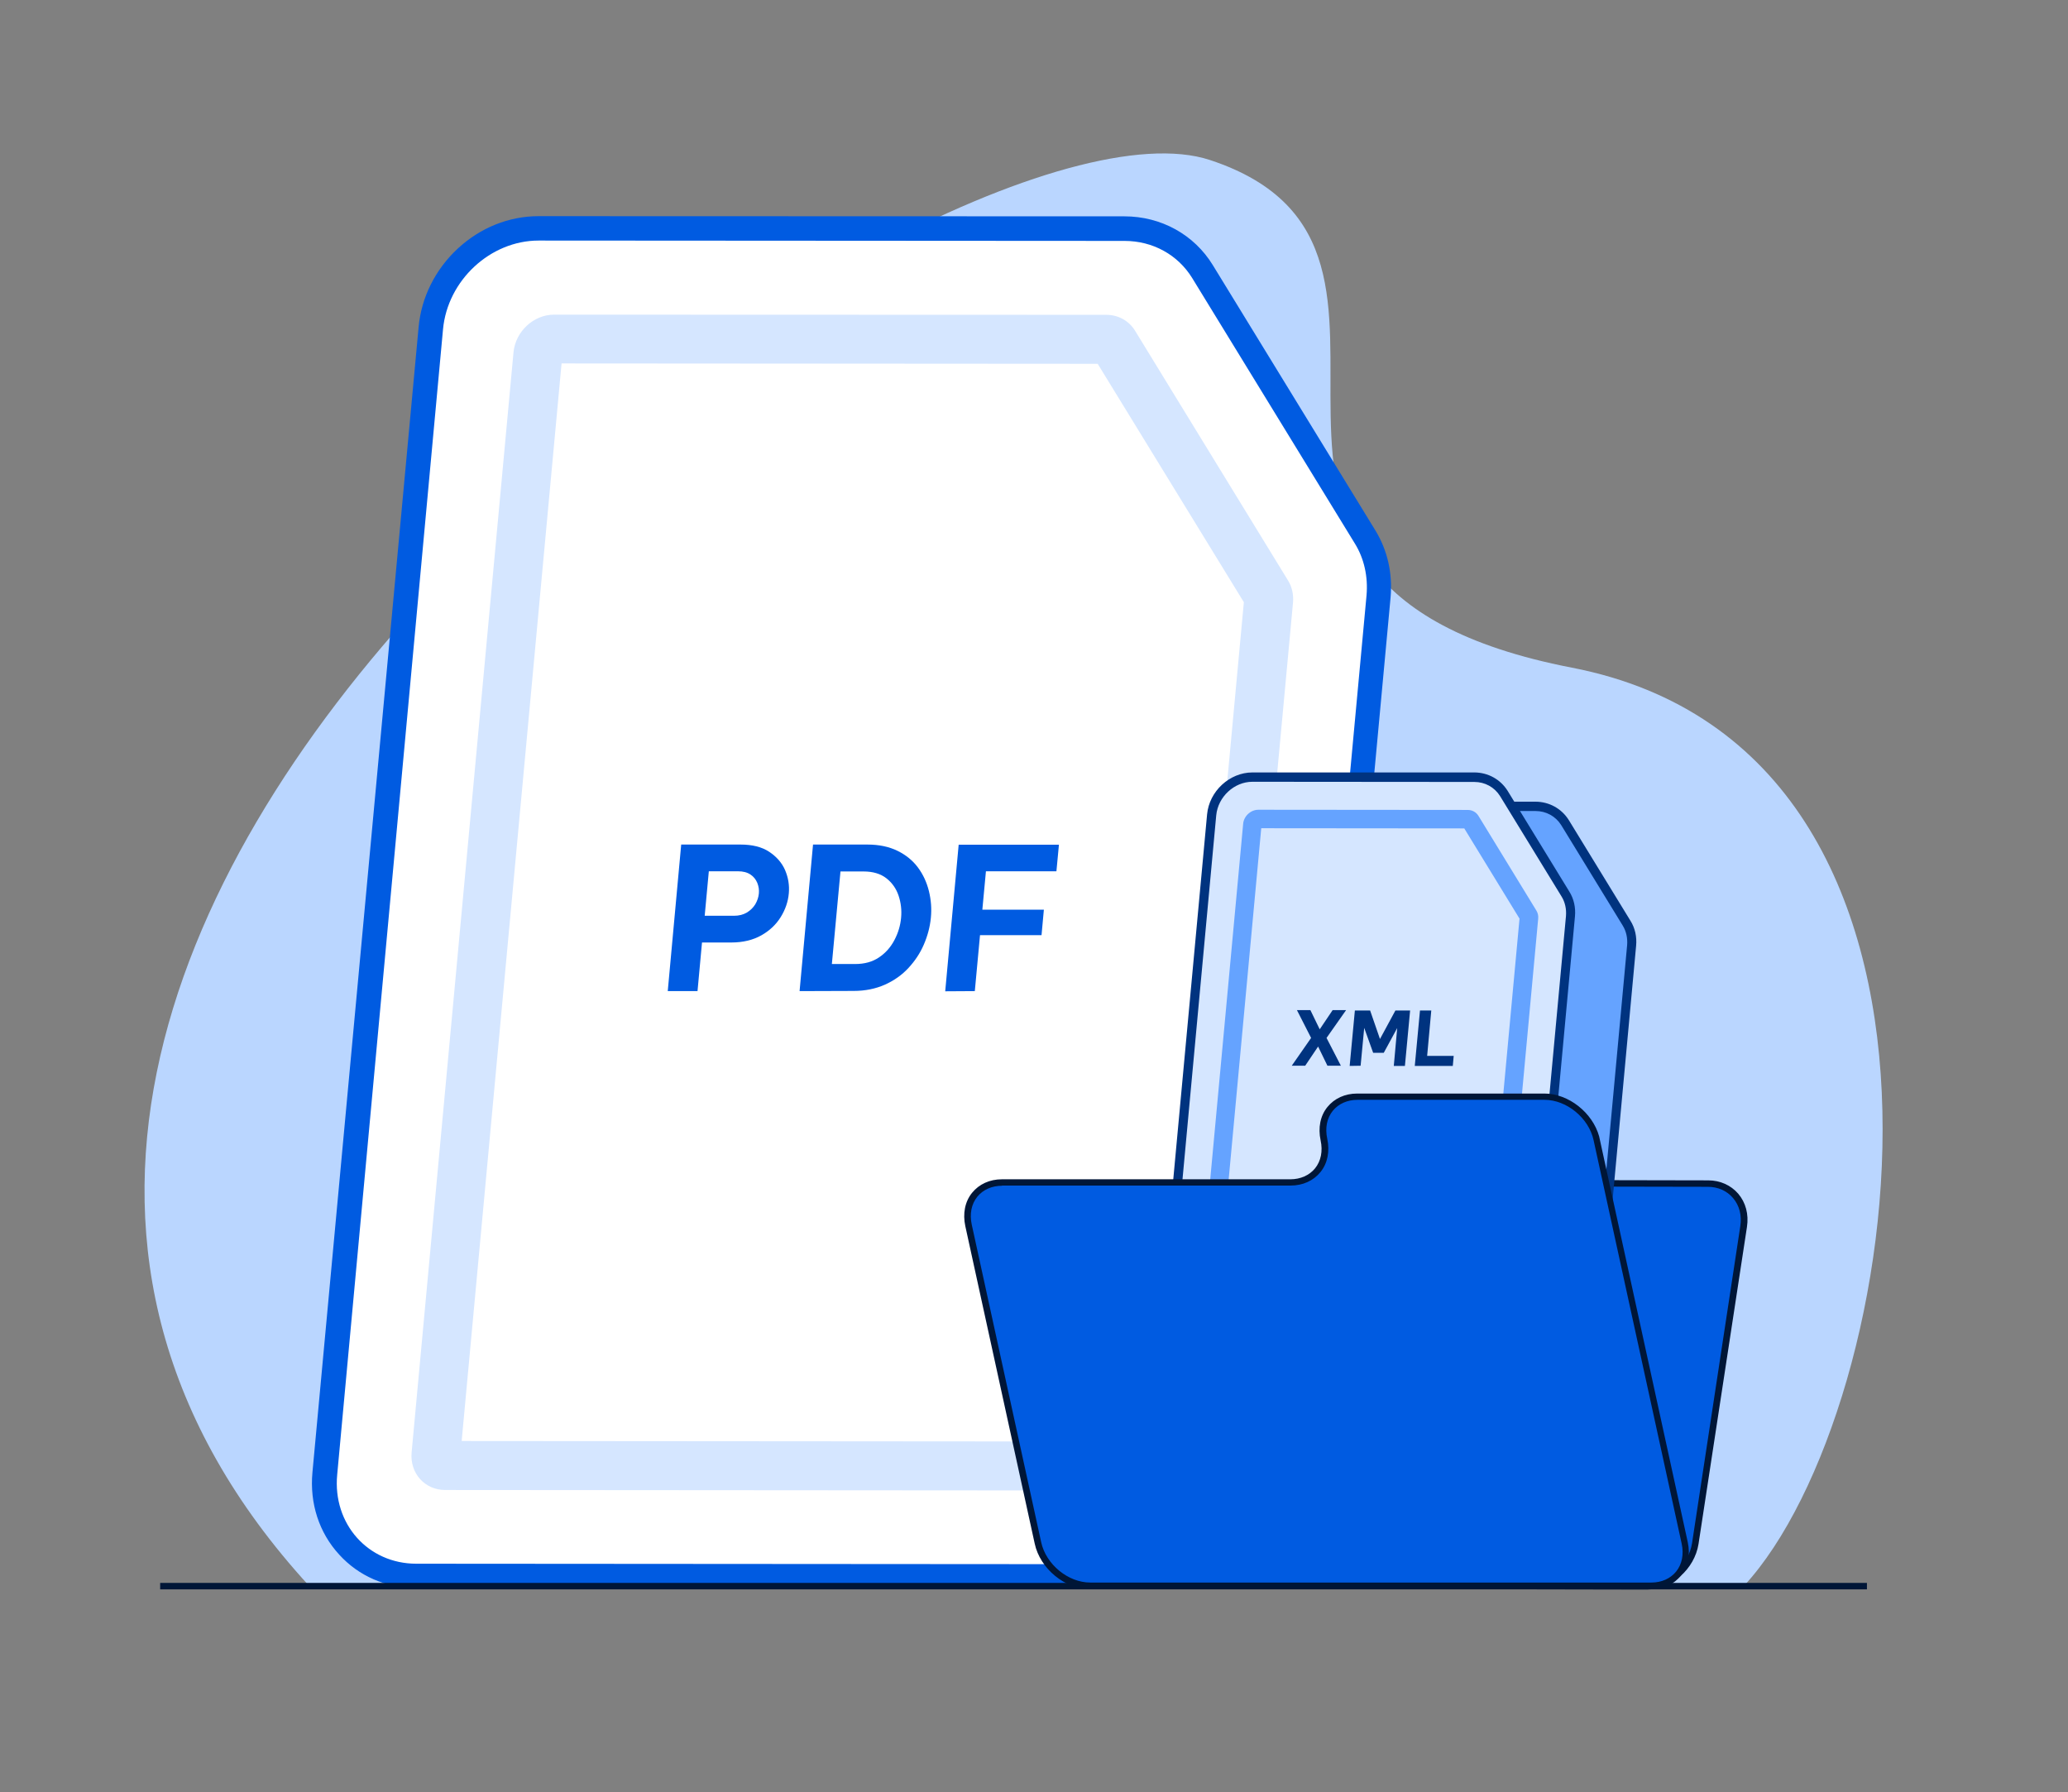
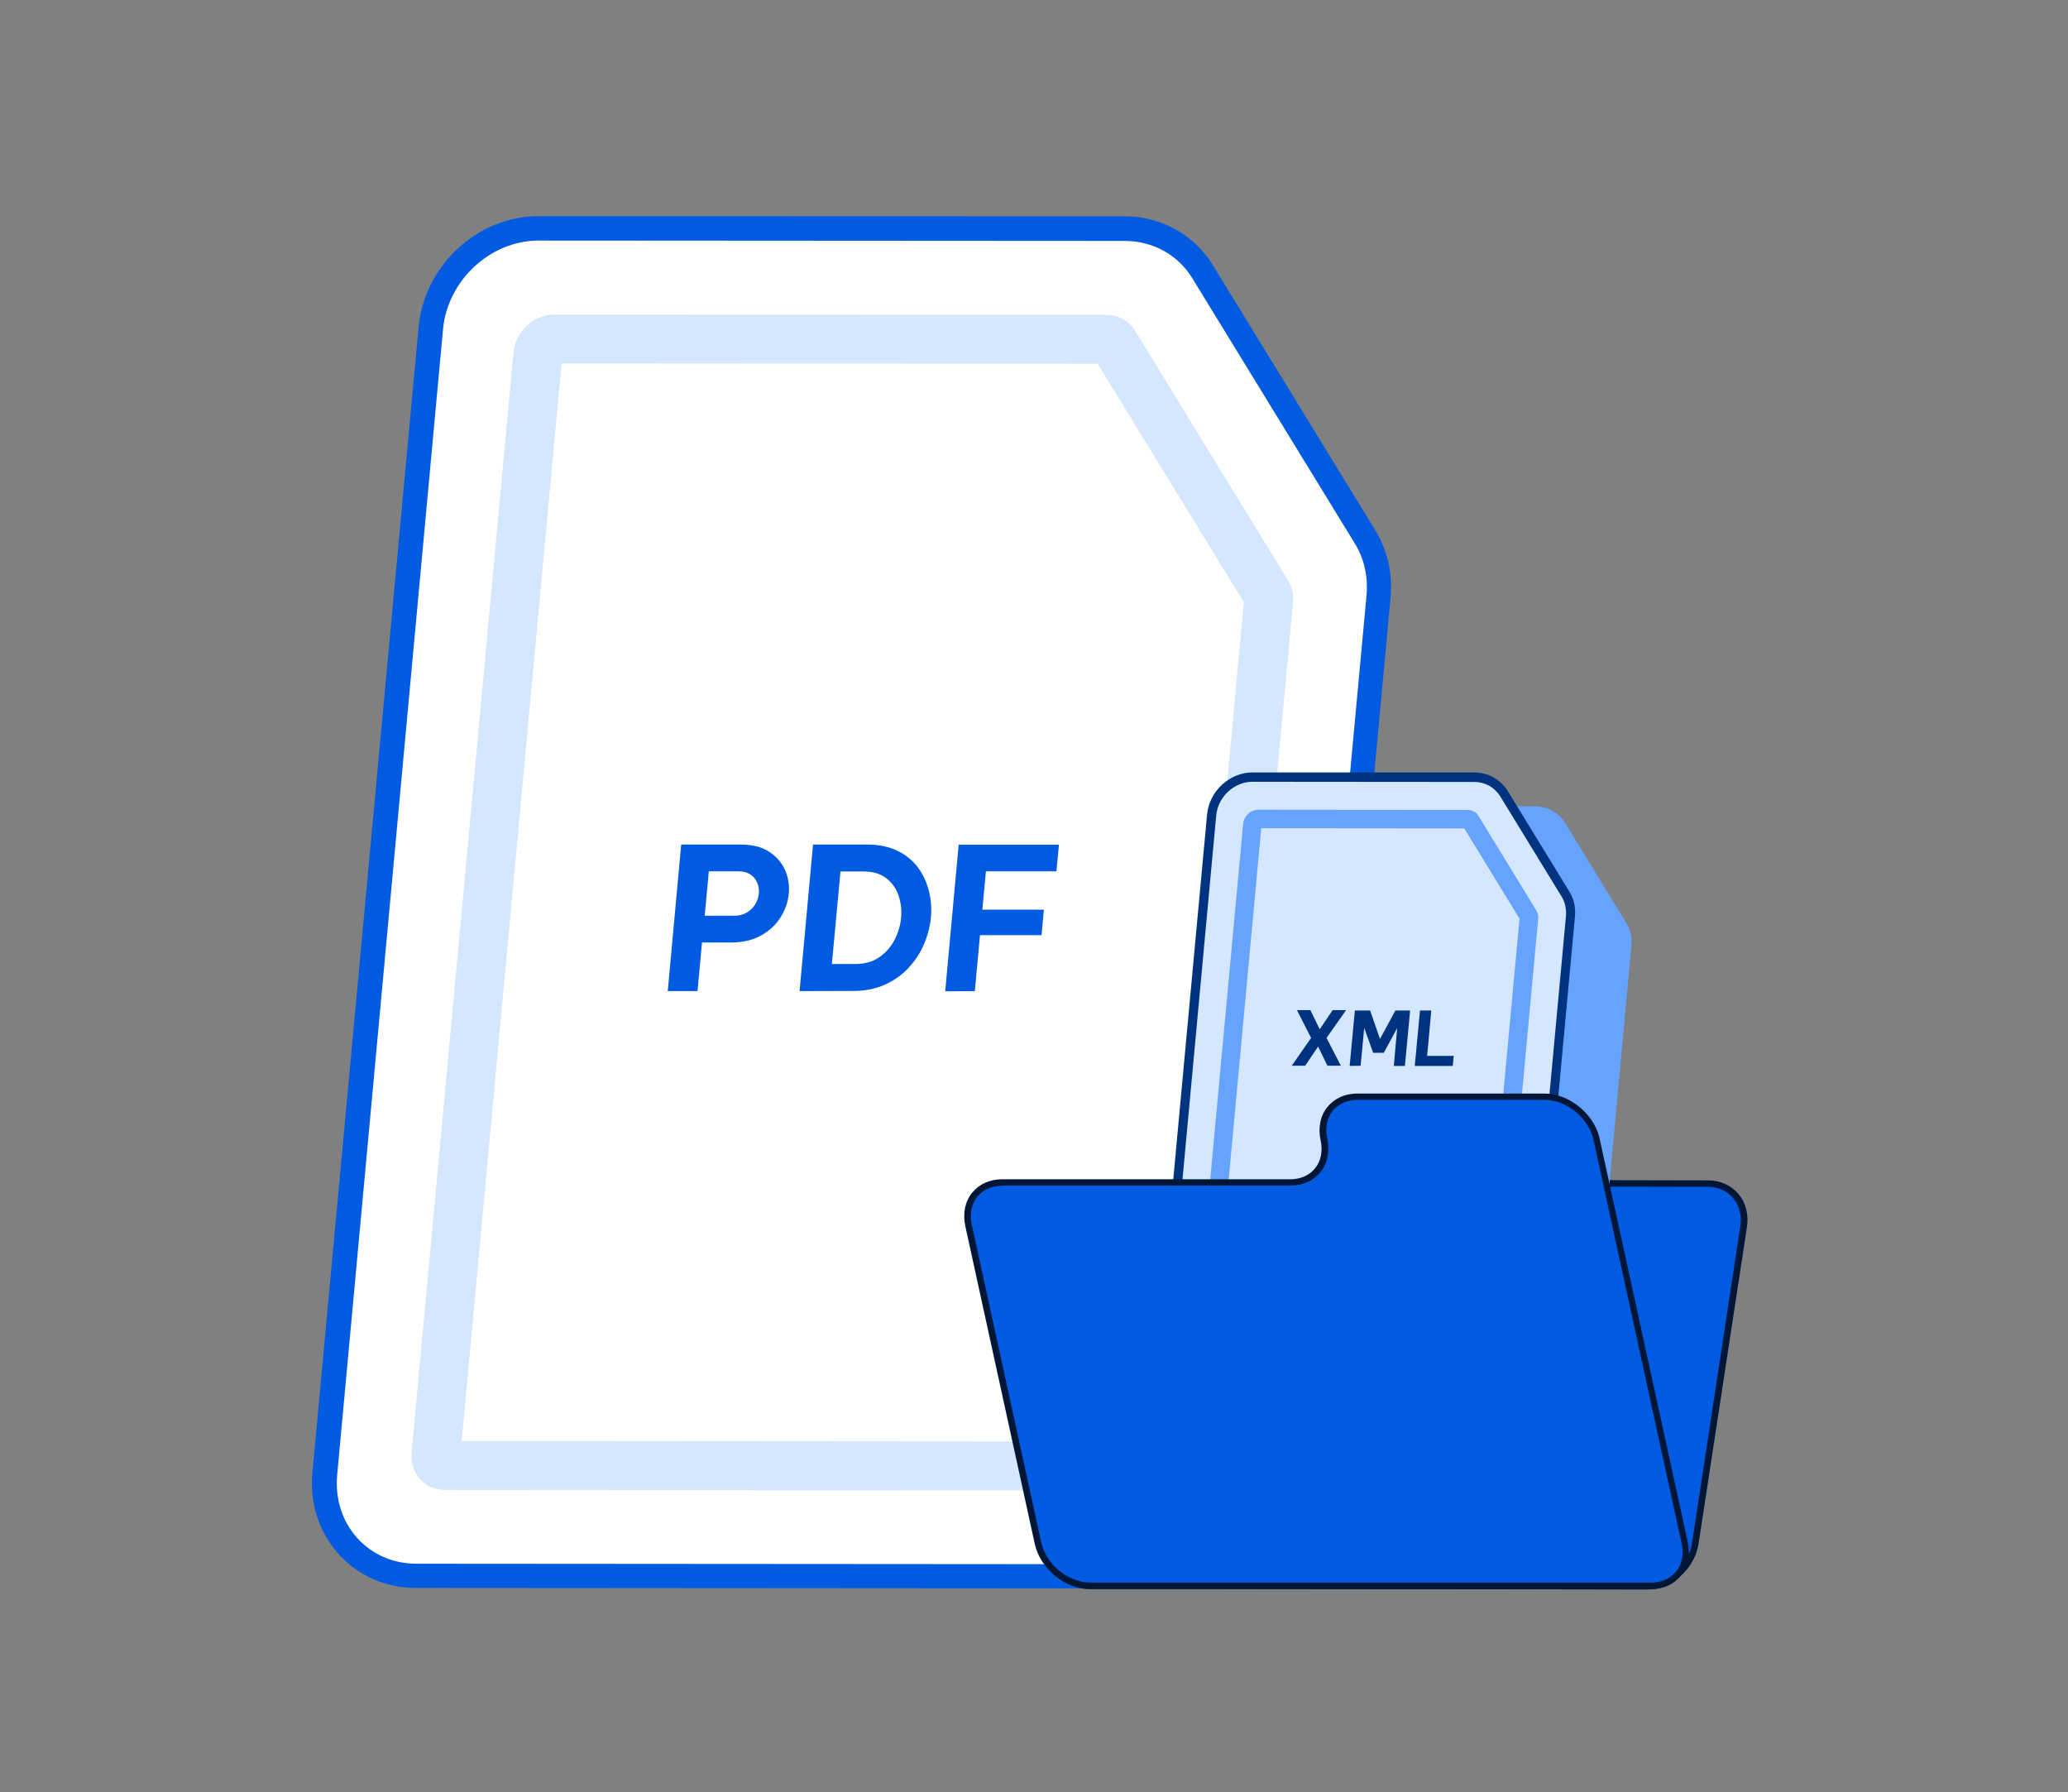
<svg xmlns="http://www.w3.org/2000/svg" id="Calque_1" x="0px" y="0px" viewBox="0 0 1153 999.1" style="enable-background:new 0 0 1153 999.1;" xml:space="preserve">
  <rect x="0" y="0" width="1153" height="999.1" fill="#808080" stroke="none" />
  <style type="text/css">	.st0{fill:#BAD6FF;}	.st1{fill:#005BE1;}	.st2{fill:#001637;}	.st3{fill:#FFFFFF;}	.st4{fill:#D5E6FF;}	.st5{enable-background:new    ;}	.st6{fill:#65A3FF;}	.st7{fill:#00337F;}</style>
  <g>
-     <path class="st0" d="M972.4,884c90.7-98.2,146-464.9-96-511.8c-242-46.9-49.4-232.7-201.8-283S-164.2,516.8,172.3,884H972.4z" />
-   </g>
+     </g>
  <g>
    <path class="st1" d="M918,884.3l-307.4-0.6c-13,0-21.9-10.7-19.9-23.9L617.7,683c2-13.2,14.2-23.9,27.2-23.8l307.4,0.6  c13,0,21.9,10.7,19.9,23.9l-26.9,176.7C943.2,873.6,931,884.3,918,884.3L918,884.3z" />
    <path class="st2" d="M918.1,886.1C918.1,886.1,918,886.1,918.1,886.1l-307.4-0.6c-6.7,0-12.6-2.7-16.7-7.4  c-4.2-4.9-6-11.5-4.9-18.6l26.9-176.7c2.1-14,15.1-25.4,28.9-25.4c0,0,0,0,0.1,0l307.4,0.6c6.7,0,12.6,2.7,16.7,7.4  c4.2,4.9,6,11.5,4.9,18.6L947,860.7C944.8,874.7,931.9,886.1,918.1,886.1z M644.7,661c-12.1,0-23.4,10-25.3,22.3L592.5,860  c-0.9,6,0.5,11.5,4.1,15.7c3.4,4,8.4,6.2,14,6.2l307.4,0.6c0,0,0,0,0.1,0c12.1,0,23.4-10,25.3-22.3l26.9-176.7  c0.9-6-0.5-11.5-4.1-15.7c-3.4-4-8.4-6.2-14-6.2L644.7,661C644.8,661,644.8,661,644.7,661z" />
  </g>
  <g>
    <g>
      <g>
        <path class="st3" d="M231.9,878.6c-14.8,0-28.2-5.8-37.8-16.4c-9.9-10.8-14.5-25.3-13.1-40.6L240.2,183    c2.9-30.7,29.8-55.7,60-55.7l326.7,0.2c18,0,34.3,9,43.5,23.9l90.7,148c6,9.7,8.5,21.2,7.4,33.1L723,823.2    c-2.8,30.7-29.8,55.7-60,55.7L231.9,878.6L231.9,878.6z" />
      </g>
      <g>
        <path class="st1" d="M300.3,134.1C300.3,134.1,300.3,134.1,300.3,134.1l326.7,0.2c15.7,0,29.7,7.7,37.7,20.7l90.7,148    c5.2,8.4,7.4,18.5,6.5,28.9l-45.5,490.6c-2.5,27.3-26.4,49.5-53.3,49.5h0l-431-0.3c-26.9,0-46.7-22.2-44.1-49.6L247,183.6    C249.5,156.3,273.4,134.1,300.3,134.1 M300.3,120.5L300.3,120.5c-16.5,0-32.5,6.4-45.1,18.1c-12.5,11.6-20.3,27.2-21.8,43.7    l-59.2,638.5c-1.6,17.3,3.7,33.6,14.9,45.8c10.9,12,26.1,18.6,42.8,18.6l431,0.3c16.5,0,32.5-6.4,45.1-18.1    c12.5-11.6,20.3-27.2,21.8-43.7l45.5-490.6c1.2-13.4-1.7-26.3-8.4-37.3l-90.7-148c-10.4-17-28.8-27.2-49.3-27.2L300.3,120.5    L300.3,120.5L300.3,120.5z" />
      </g>
    </g>
    <g>
      <path class="st4" d="M313.1,202.6l298.9,0.2l81.5,132.9l-43.4,467.9l-392.7-0.3L313.1,202.6 M308.9,175.4   c-11.4,0-21.5,9.4-22.6,21l-56.8,613.2c-1.1,11.6,7.3,21,18.7,21l406.1,0.3h0c11.4,0,21.5-9.4,22.6-21L720.9,336   c0.4-4.4-0.5-8.7-2.7-12.3l-85.4-139.4c-3.4-5.5-9.3-8.8-16-8.8L308.9,175.4C309,175.4,309,175.4,308.9,175.4L308.9,175.4   L308.9,175.4z" />
    </g>
    <g class="st5">
      <path class="st1" d="M372.3,552.5l7.5-81.7l33,0c6.6,0,11.9,1.3,16,4c4.1,2.7,7.1,6.1,8.9,10.2c1.8,4.2,2.5,8.5,2.1,13   c-0.4,4.6-1.9,9-4.5,13.2c-2.6,4.2-6.2,7.6-10.8,10.2c-4.6,2.6-10.2,4-16.8,4l-16.3,0l-2.5,27.1L372.3,552.5z M411.5,485.7   l-16.3,0l-2.3,24.8l16.3,0c2.8,0,5.2-0.6,7.2-1.8c2-1.2,3.6-2.8,4.7-4.6c1.1-1.9,1.8-3.9,2-6c0.2-2.1-0.1-4-0.9-6   c-0.8-1.9-2.1-3.5-3.8-4.6C416.6,486.3,414.3,485.7,411.5,485.7z" />
      <path class="st1" d="M445.8,552.5l7.5-81.7l30.3,0c6.5,0,12.1,1.2,16.8,3.5c4.7,2.3,8.5,5.4,11.4,9.3c2.9,3.9,4.9,8.3,6.1,13.1   c1.2,4.9,1.6,9.8,1.1,14.9c-0.5,5.1-1.8,10-3.9,14.9c-2.1,4.9-5,9.2-8.6,13.1c-3.6,3.9-8,7-13.1,9.3c-5.2,2.3-11,3.5-17.5,3.5   L445.8,552.5z M481.5,485.8l-12.9,0l-4.8,51.6l12.9,0c5.3,0,9.7-1.2,13.4-3.7c3.7-2.5,6.5-5.7,8.6-9.7c2.1-4,3.3-8.1,3.7-12.4   c0.4-4.3-0.1-8.4-1.4-12.3c-1.3-3.9-3.6-7.2-6.8-9.7C491,487.1,486.7,485.8,481.5,485.8z" />
      <path class="st1" d="M527,552.6l7.5-81.7l55.9,0l-1.4,14.8l-39.3,0l-2,21.4l34.3,0l-1.3,14.2l-34.3,0l-2.9,31.2L527,552.6z" />
    </g>
  </g>
  <g>
    <g>
      <path class="st6" d="M706.5,733.8c-5.6,0-10.7-2.2-14.3-6.2c-3.7-4.1-5.5-9.6-5-15.4l22.4-241.7c1.1-11.6,11.3-21.1,22.7-21.1   l123.7,0.1c6.8,0,13,3.4,16.5,9.1l34.3,56c2.3,3.7,3.2,8,2.8,12.5l-17.2,185.8c-1.1,11.6-11.3,21.1-22.7,21.1L706.5,733.8   L706.5,733.8z" />
    </g>
    <g>
-       <path class="st7" d="M732.4,452L732.4,452l123.7,0.1c5.9,0,11.2,2.9,14.3,7.8l34.3,56c2,3.2,2.8,7,2.5,10.9l-17.2,185.8   c-1,10.4-10,18.8-20.2,18.8h0l-163.2-0.1c-10.2,0-17.7-8.4-16.7-18.8l22.4-241.7C713.2,460.4,722.2,452,732.4,452 M732.4,446.8   L732.4,446.8c-12.8,0-24.1,10.5-25.3,23.4L684.7,712c-0.6,6.5,1.4,12.7,5.6,17.4c4.1,4.5,9.9,7,16.2,7l163.2,0.1   c12.8,0,24.1-10.5,25.3-23.4l17.2-185.8c0.5-5.1-0.6-10-3.2-14.1l-34.3-56c-4-6.4-10.9-10.3-18.7-10.3L732.4,446.8L732.4,446.8   L732.4,446.8z" />
-     </g>
+       </g>
  </g>
  <g>
    <g>
      <g>
        <path class="st4" d="M672.4,717.6c-5.6,0-10.7-2.2-14.3-6.2c-3.7-4.1-5.5-9.6-5-15.4l22.4-241.7c1.1-11.6,11.3-21.1,22.7-21.1    l123.7,0.1c6.8,0,13,3.4,16.5,9.1l34.3,56c2.3,3.7,3.2,8,2.8,12.5l-17.2,185.8c-1.1,11.6-11.3,21.1-22.7,21.1L672.4,717.6    L672.4,717.6z" />
      </g>
      <g>
        <path class="st7" d="M698.3,435.8L698.3,435.8l123.7,0.1c5.9,0,11.2,2.9,14.3,7.8l34.3,56c2,3.2,2.8,7,2.5,10.9l-17.2,185.8    c-1,10.4-10,18.8-20.2,18.8h0L672.4,715c-10.2,0-17.7-8.4-16.7-18.8l22.4-241.7C679.1,444.2,688.1,435.8,698.3,435.8     M698.3,430.6L698.3,430.6c-12.8,0-24.1,10.5-25.3,23.4l-22.4,241.7c-0.6,6.5,1.4,12.7,5.6,17.4c4.1,4.5,9.9,7,16.2,7l163.2,0.1    c12.8,0,24.1-10.5,25.3-23.4l17.2-185.8c0.5-5.1-0.6-10-3.2-14.1l-34.3-56c-4-6.4-10.9-10.3-18.7-10.3L698.3,430.6L698.3,430.6    L698.3,430.6z" />
      </g>
    </g>
    <g>
      <g>
        <path class="st4" d="M678.6,694.3c-0.6,0-1.1-0.2-1.5-0.6c-0.4-0.4-0.6-1-0.5-1.7l21.5-232.1c0.2-1.7,1.8-3.3,3.4-3.3l116.5,0.1    c0.7,0,1.3,0.3,1.7,0.9l32.3,52.8c0.2,0.4,0.3,0.9,0.3,1.5l-16.6,179.4c-0.2,1.7-1.8,3.3-3.4,3.3L678.6,694.3L678.6,694.3z" />
      </g>
      <g>
        <path class="st6" d="M703.2,461.7l113.2,0.1l30.8,50.3l-16.4,177.1l-148.7-0.1L703.2,461.7 M701.6,451.4c-4.3,0-8.2,3.6-8.5,8    l-21.5,232.1c-0.4,4.4,2.8,8,7.1,8l153.8,0.1l0,0c4.3,0,8.2-3.6,8.5-8l16.6-179.4c0.2-1.7-0.2-3.3-1-4.6l-32.3-52.8    c-1.3-2.1-3.5-3.3-6-3.3L701.6,451.4L701.6,451.4L701.6,451.4z" />
      </g>
    </g>
    <g class="st5">
-       <path class="st7" d="M720.2,594.1l10.8-15.5l-7.9-15.5l7.5,0l5.2,10.7l7.2-10.7l7.5,0l-10.9,15.5l8,15.5l-7.5,0l-5.2-10.7   l-7.2,10.7L720.2,594.1z" />
+       <path class="st7" d="M720.2,594.1l10.8-15.5l-7.9-15.5l7.5,0l5.2,10.7l7.2-10.7l7.5,0l-10.9,15.5l8,15.5l-7.5,0l-5.2-10.7   l-7.2,10.7z" />
      <path class="st7" d="M752.5,594.2l2.9-30.9l8.5,0l5.5,15.9l8.6-15.9l8.2,0l-2.9,30.9l-6.2,0l1.9-21.1l-7.5,13.8l-5.9,0l-5-13.9   l-2,21.1L752.5,594.2z" />
      <path class="st7" d="M788.8,594.2l2.9-30.9l6.3,0l-2.3,25.3l14.8,0l-0.5,5.6L788.8,594.2z" />
    </g>
  </g>
  <g>
-     <rect x="89.3" y="882.4" class="st2" width="951.6" height="3.6" />
-   </g>
+     </g>
  <g>
    <path class="st1" d="M890.2,635.2l49.1,224.9c2.9,13.2-5.5,23.9-18.7,23.9H607.8c-13.2,0-26.3-10.7-29.2-23.9l-38.7-177  c-2.9-13.2,5.5-23.9,18.7-23.9h160.8c13.2,0,21.6-10.7,18.7-23.9l0,0c-2.9-13.2,5.5-23.9,18.7-23.9H861  C874.2,611.3,887.3,622,890.2,635.2L890.2,635.2z" />
    <path class="st2" d="M920.6,885.9H607.8c-14,0-27.9-11.4-30.9-25.4l-38.7-177c-1.5-7-0.2-13.7,3.8-18.6c3.9-4.8,9.8-7.5,16.6-7.5  h160.8c5.7,0,10.6-2.2,13.8-6.1c3.3-4.1,4.4-9.6,3.1-15.6c-1.5-7-0.2-13.7,3.8-18.6c3.9-4.8,9.8-7.5,16.6-7.5H861  c13.5,0,26.9,10.6,30.6,23.9h0l0.3,1.4L941,859.7c1.5,7,0.2,13.7-3.8,18.6C933.3,883.2,927.4,885.9,920.6,885.9z M558.7,661  c-5.7,0-10.6,2.2-13.8,6.1c-3.3,4.1-4.4,9.6-3.1,15.6l38.7,177c2.7,12.4,15,22.5,27.4,22.5h312.8c5.7,0,10.6-2.2,13.8-6.1  c3.3-4.1,4.4-9.6,3.1-15.6l-48.8-223.5h0l-0.3-1.4c-2.7-12.4-15-22.5-27.4-22.5H756.9c-5.7,0-10.6,2.2-13.8,6.1  c-3.3,4.1-4.4,9.6-3.1,15.6c1.5,7,0.2,13.7-3.8,18.6c-3.9,4.8-9.8,7.5-16.7,7.5H558.7z" />
  </g>
</svg>